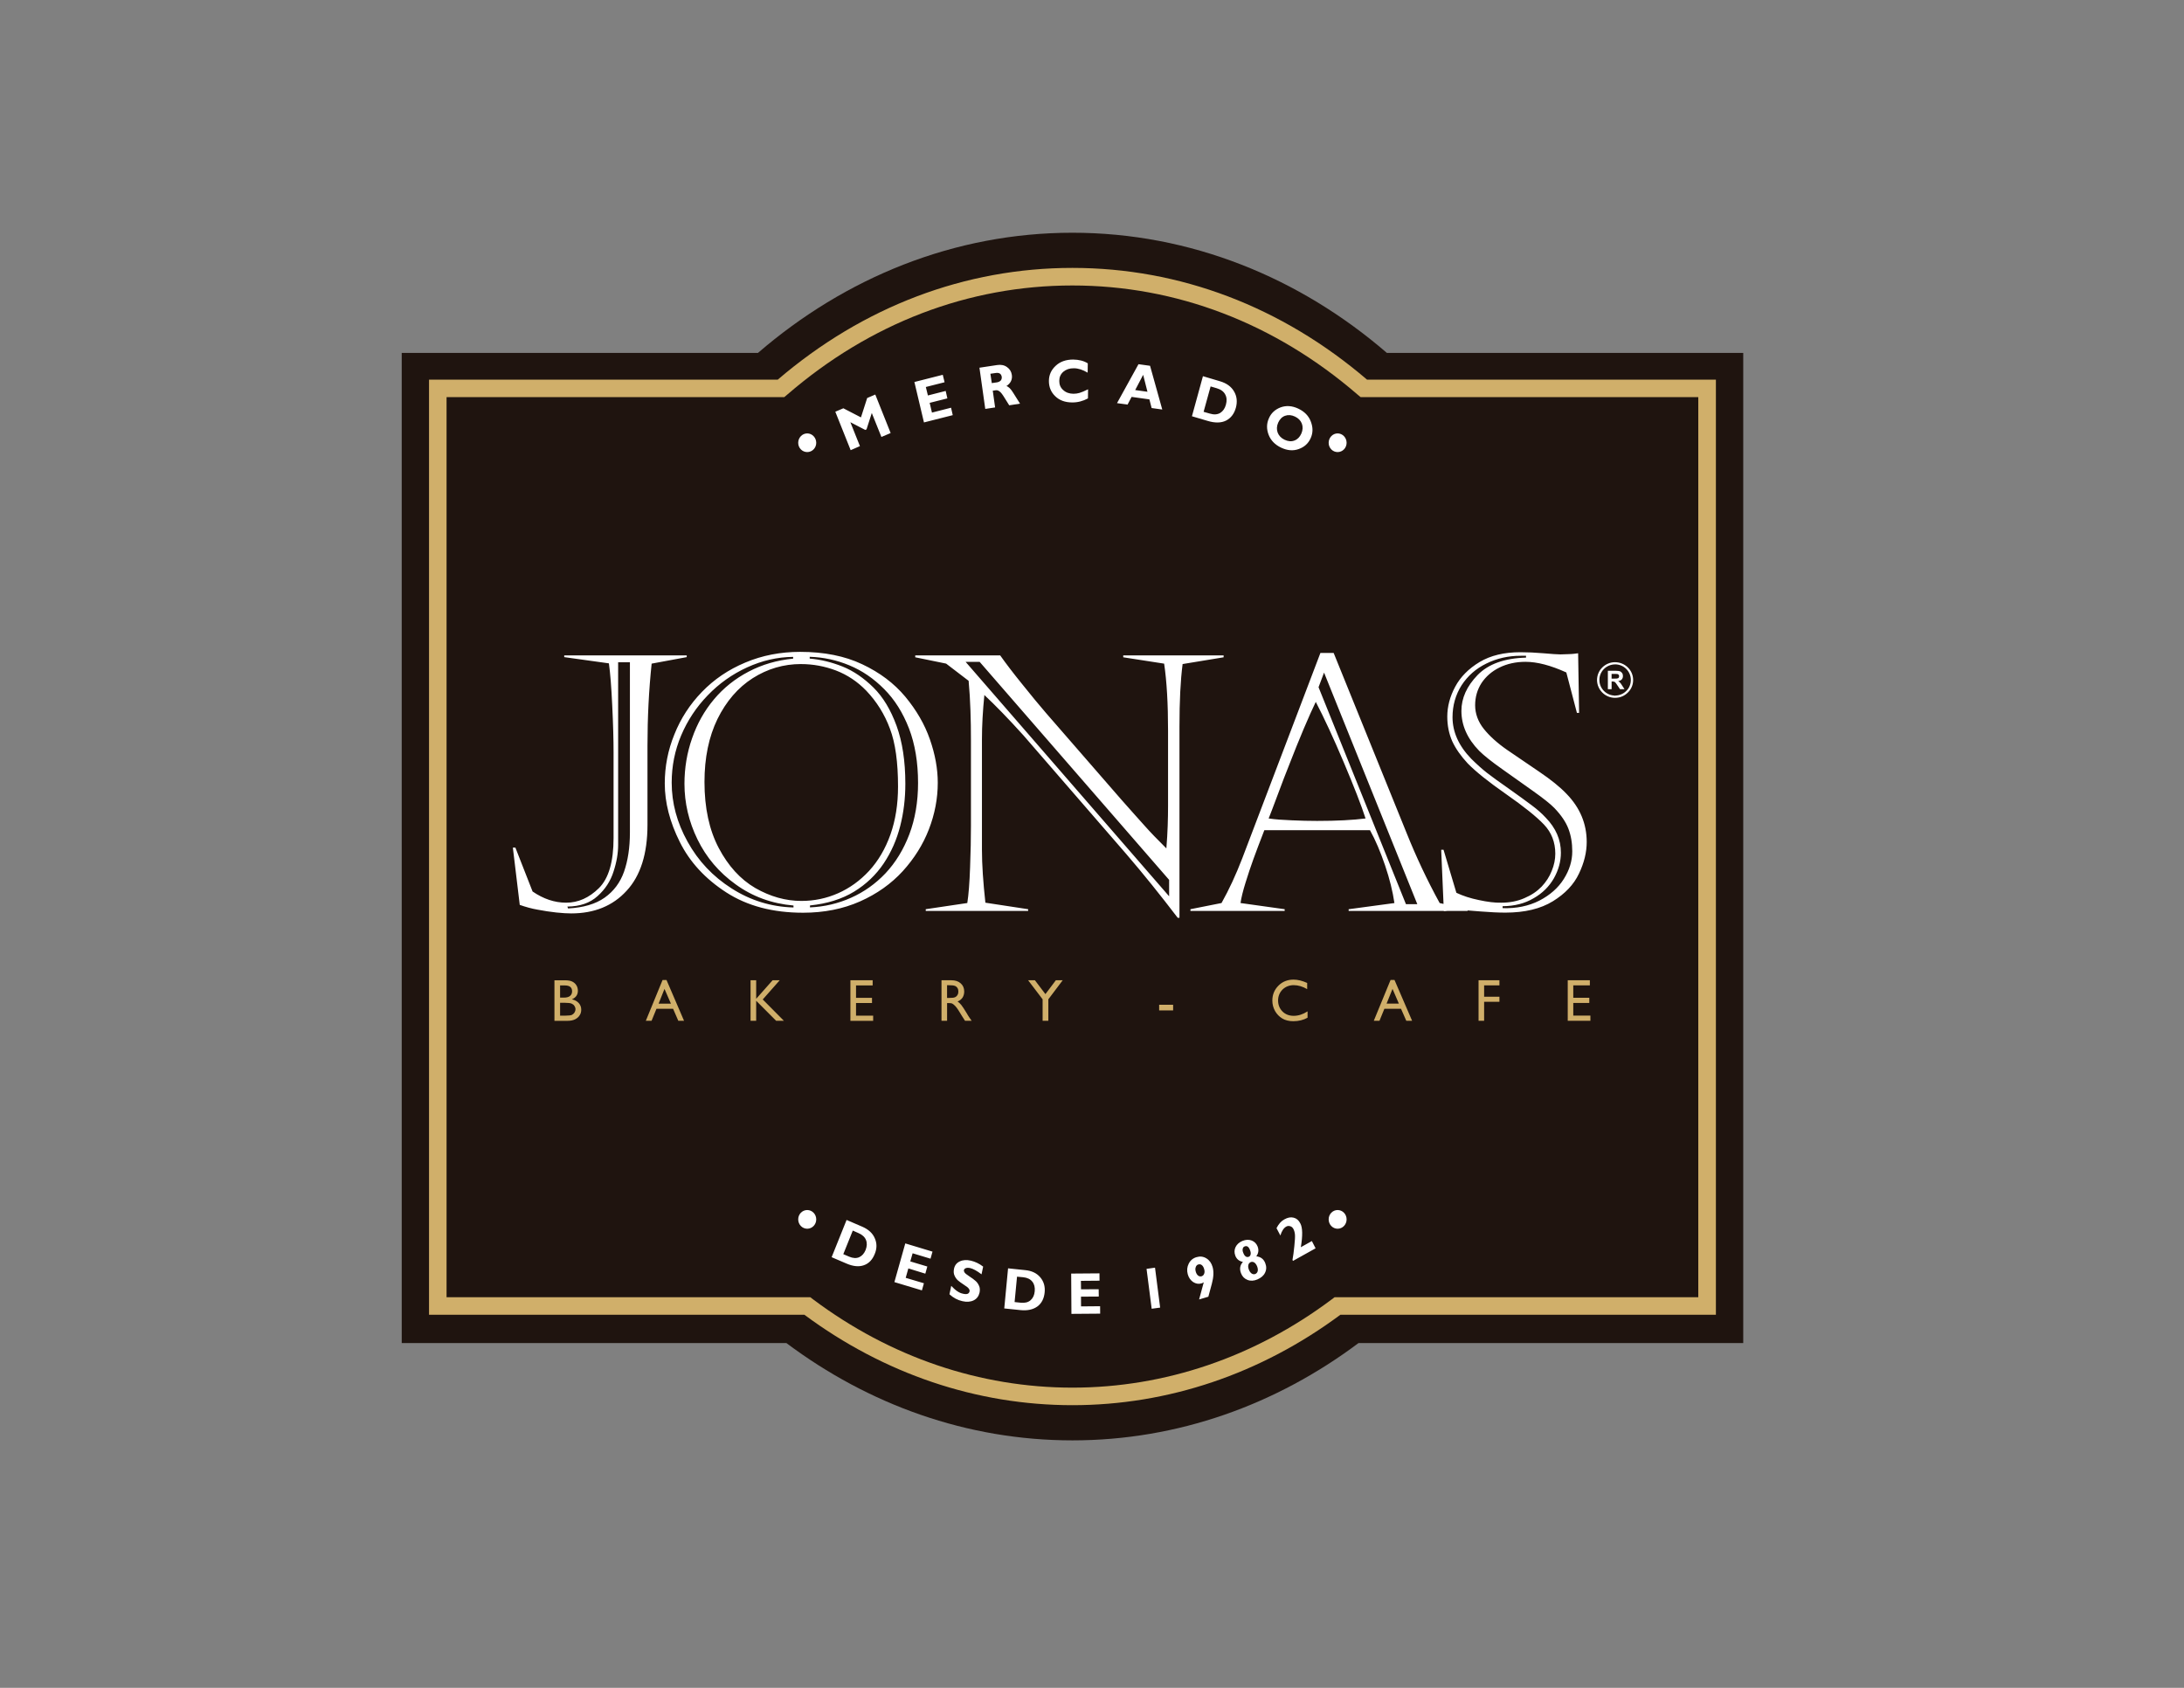
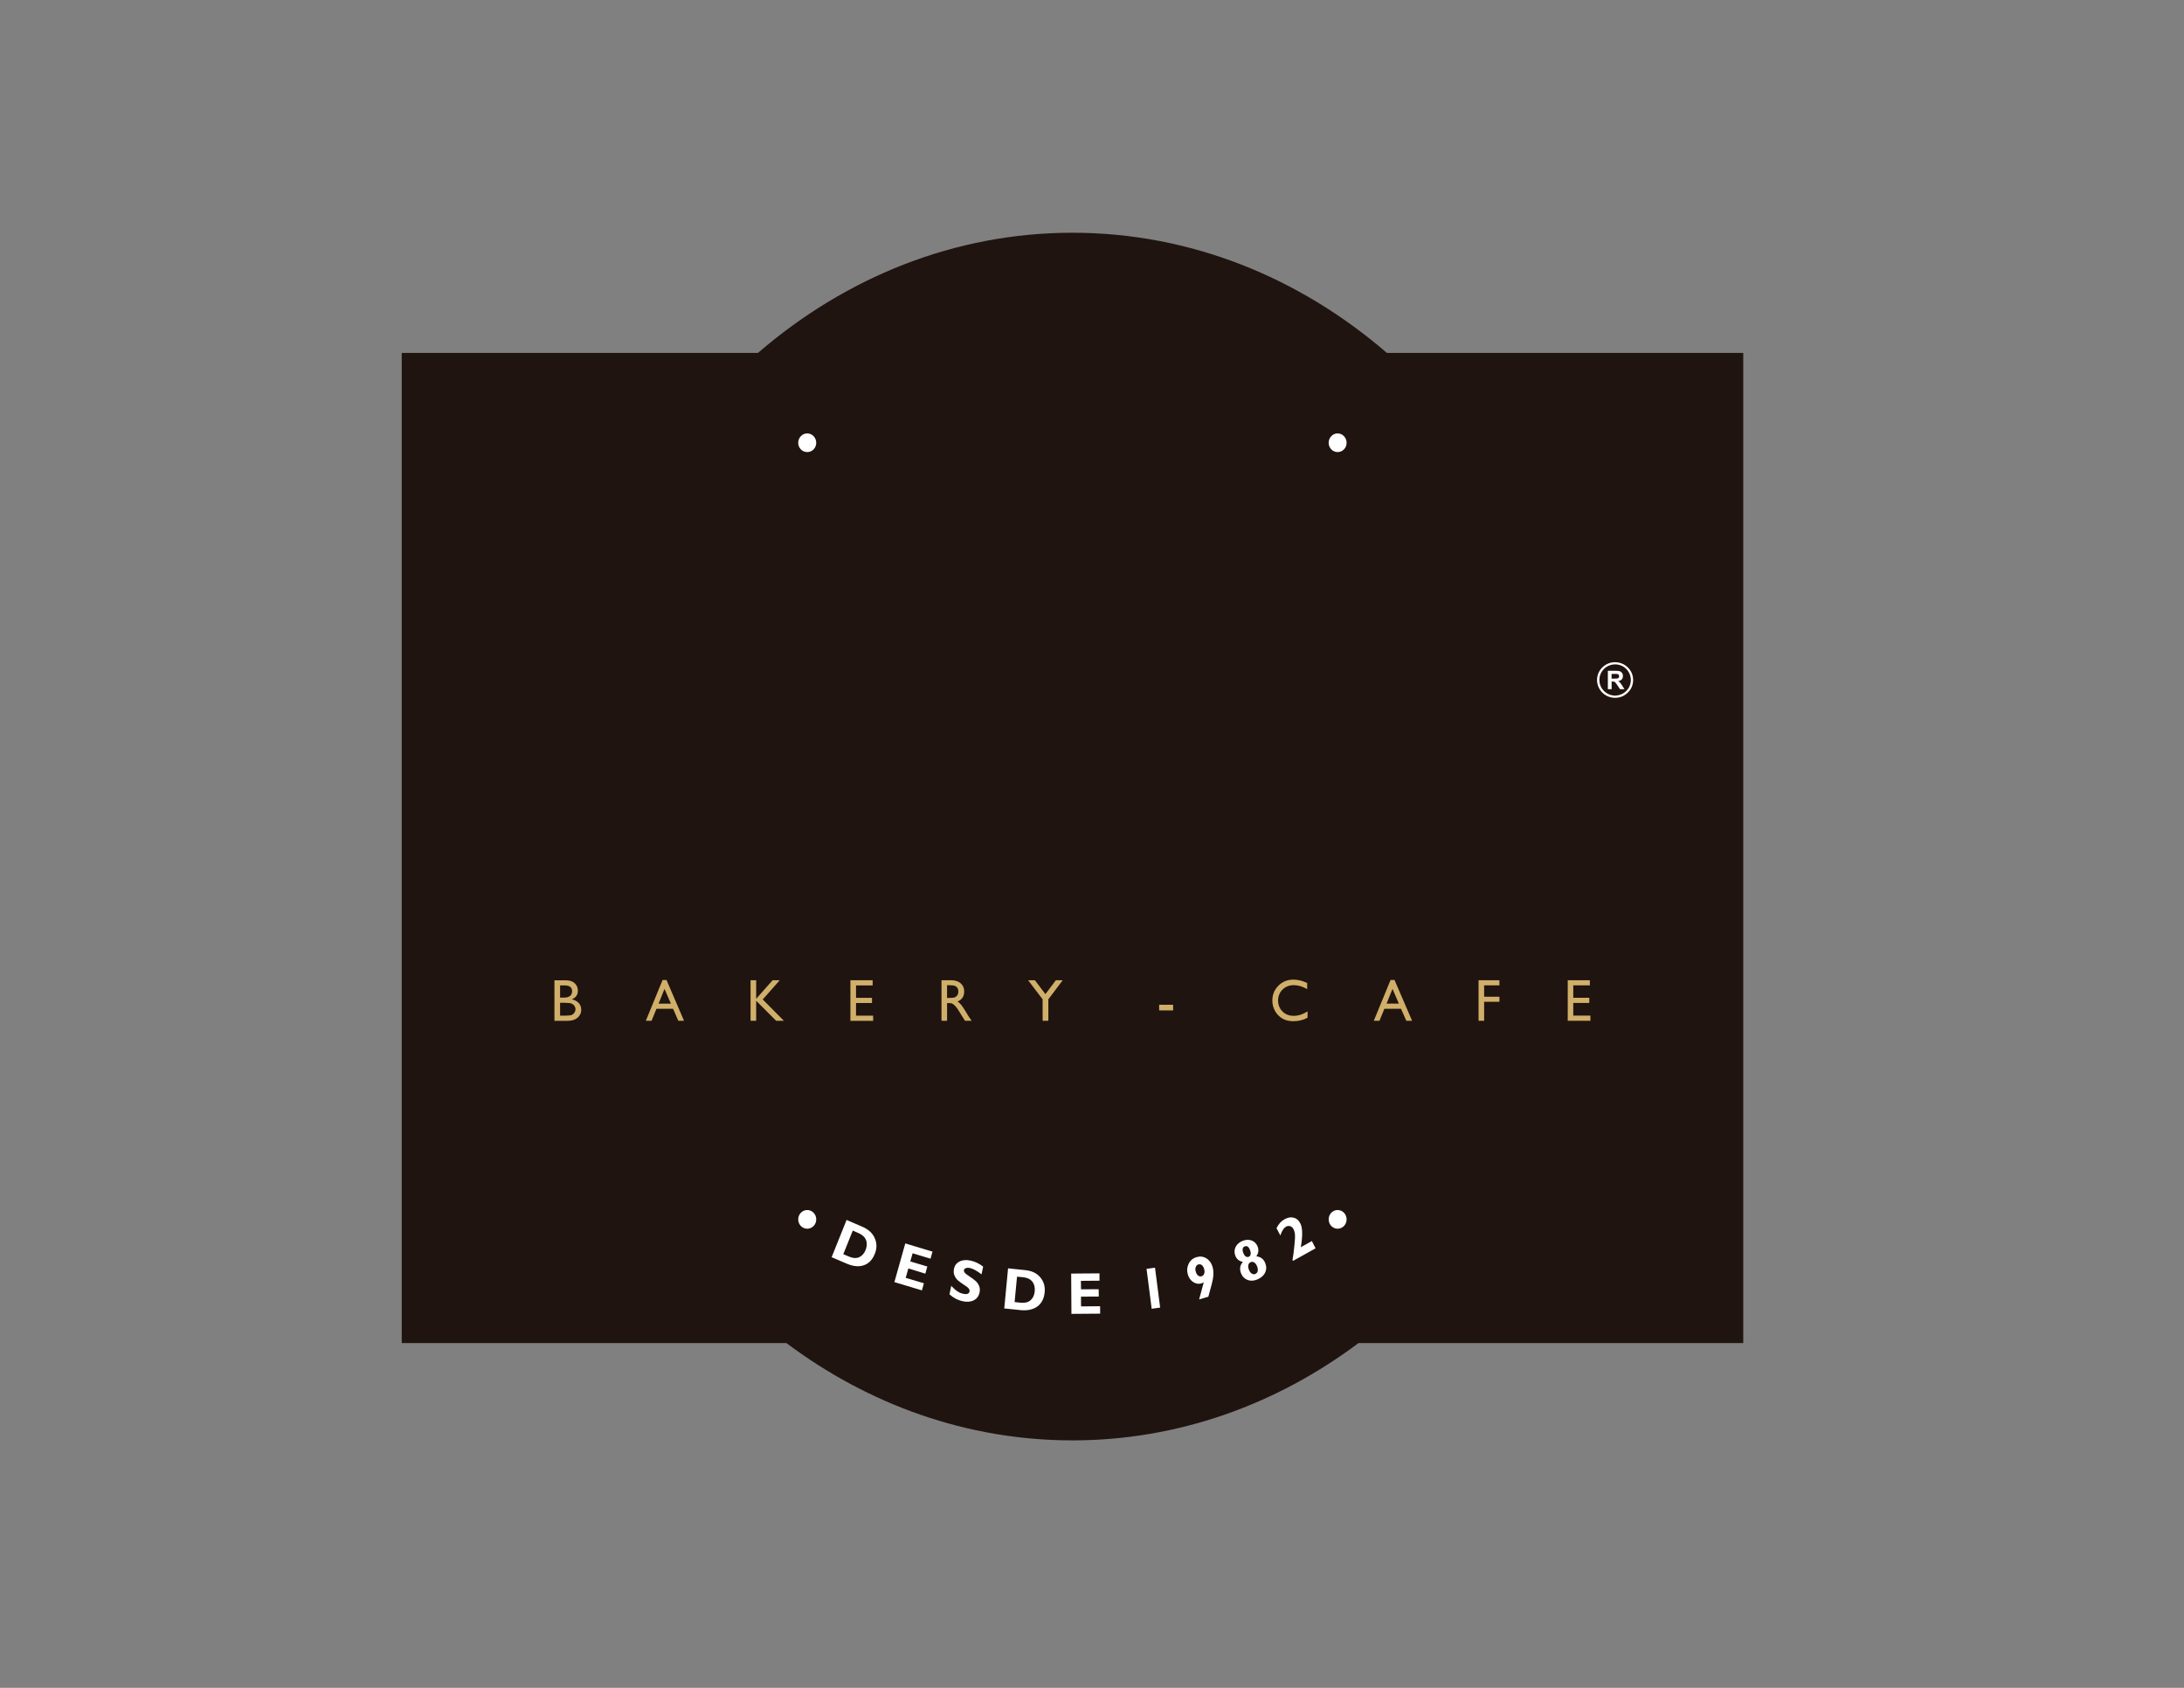
<svg xmlns="http://www.w3.org/2000/svg" id="Capa_1" data-name="Capa 1" width="27.94cm" height="21.59cm" viewBox="0 0 792 612">
  <rect x="0" y="0" width="792" height="612" fill="#808080" stroke="none" />
  <defs>
    <style>
      .cls-1, .cls-2, .cls-3, .cls-4 {
        stroke-width: 0px;
      }

      .cls-1, .cls-3 {
        fill: #fff;
      }

      .cls-2 {
        fill: #d0af6a;
      }

      .cls-3, .cls-4 {
        fill-rule: evenodd;
      }

      .cls-4 {
        fill: #1f140f;
      }
    </style>
  </defs>
  <path class="cls-4" d="m145.66,127.97h129.2c31.67-27.31,71.19-43.58,114.04-43.58s82.37,16.26,114.04,43.58h129.22v359.02h-139.52c-29.76,22.28-65.4,35.28-103.73,35.28s-73.97-13-103.73-35.28h-139.5V127.97Z" />
-   <path class="cls-1" d="m465.88,159.47c1.25.59,2.46.68,3.53.26,1.12-.42,1.93-1.25,2.5-2.51.55-1.27.61-2.46.2-3.6-.44-1.13-1.27-1.99-2.52-2.58-1.25-.59-2.46-.68-3.58-.28-1.1.39-1.93,1.24-2.5,2.5-.55,1.27-.59,2.46-.18,3.61.44,1.12,1.27,2,2.54,2.6m4.96-11.29c2.24,1.06,3.77,2.63,4.54,4.73.79,2.08.79,4.06-.06,5.93-.83,1.91-2.26,3.23-4.32,3.97-1.99.74-4.15.57-6.38-.48-2.24-1.06-3.77-2.63-4.56-4.67-.79-2.07-.77-4.06.09-5.97.81-1.9,2.24-3.21,4.25-3.98,2.04-.75,4.19-.59,6.45.47Zm-31.82-8.06l-2.54,9.2,2.28.65c1.47.44,2.72.36,3.75-.25.99-.62,1.69-1.61,2.06-2.98.39-1.43.33-2.66-.26-3.72-.55-1.06-1.58-1.81-3.07-2.25l-2.21-.65Zm-2.79-3.72l6.19,1.84c2.39.7,4.1,1.94,5.11,3.71,1.03,1.75,1.23,3.72.66,5.86-.61,2.26-1.84,3.8-3.57,4.69-1.78.88-3.97.91-6.58.14l-5.79-1.71,3.99-14.53Zm-20.11,5.65l-1.56-6.14-2.89,5.52,4.45.62Zm.94-9.42l4.43,15.86-3.86-.54-.81-3.14-6.45-.9-1.47,2.79-3.82-.53,7.79-14.12,4.19.58Zm-22.48,8.53l-.04,3.3c-1.82.98-3.73,1.48-5.72,1.46-2.57-.01-4.63-.76-6.16-2.27-1.54-1.48-2.28-3.32-2.28-5.5s.83-4.02,2.48-5.54c1.6-1.5,3.71-2.24,6.33-2.24,2.08.03,3.84.47,5.29,1.37l-.05,3.38c-1.78-1.05-3.42-1.59-5-1.59-1.56-.02-2.81.42-3.82,1.26-.99.88-1.47,1.96-1.47,3.31-.02,1.34.44,2.47,1.43,3.33.96.89,2.21,1.33,3.71,1.34.77,0,1.49-.1,2.17-.3.7-.19,1.75-.64,3.13-1.32Zm-35.42-5.64l.51,3.39,1.86-.27c.61-.1,1.05-.33,1.38-.66.3-.36.42-.81.37-1.35-.2-1.12-.94-1.6-2.3-1.37l-1.82.26Zm-3.97-2.19l6.43-.97c1.4-.21,2.59.03,3.57.74,1.01.71,1.58,1.66,1.75,2.85.24,1.66-.42,3-1.97,4.04.79.21,1.6,1.03,2.46,2.43.88,1.39,1.69,2.71,2.48,3.94l-3.92.6c-.31-.47-.86-1.35-1.65-2.64-.77-1.28-1.4-2.1-1.89-2.42-.46-.34-.92-.47-1.38-.39l-1.05.15.85,6.07-3.57.54-2.11-14.94Zm-10.29,14.51l.61,2.69-10.44,2.64-3.47-14.66,10.29-2.61.66,2.7-6.8,1.72.75,3.07,6.45-1.64.61,2.7-6.42,1.62.83,3.53,6.93-1.77Zm-32.68,3.51l2.26-7.03,2.94-1.26,5.57,13.96-3.35,1.42-3.49-8.69-1.91,5.94-.46.2-5.4-2.8,3.47,8.67-3.36,1.47-5.57-13.94,2.92-1.25,6.38,3.3Z" />
  <path class="cls-3" d="m292.73,157.15c1.8,0,3.27,1.54,3.27,3.41s-1.47,3.36-3.27,3.36-3.27-1.49-3.27-3.36,1.47-3.41,3.27-3.41" />
  <path class="cls-3" d="m485.07,157.15c1.8,0,3.26,1.54,3.26,3.41s-1.47,3.36-3.26,3.36-3.25-1.49-3.25-3.36,1.45-3.41,3.25-3.41" />
  <g>
    <path class="cls-1" d="m475.74,450.01l1.34,2.62-8.18,4.56-.2-.33c.24-1.37.5-3.05.68-5.07.22-2,.28-3.39.22-4.13-.07-.77-.24-1.41-.55-2.02-.26-.48-.61-.85-1.14-1.01-.53-.18-1.01-.14-1.47.12-.9.5-1.62,1.58-2.13,3.23l-1.4-2.66c.77-1.51,1.69-2.57,2.83-3.17,1.21-.69,2.32-.91,3.38-.63,1.03.24,1.86.94,2.43,2.09.83,1.53.88,4.42.18,8.62l4.01-2.24Zm-20.48,11.92c.42-.22.7-.53.83-1.03.11-.48.04-1.06-.2-1.69-.26-.67-.61-1.13-1.01-1.42-.44-.28-.88-.33-1.32-.16-.44.22-.75.53-.86,1.03-.13.5-.06,1.05.18,1.68.26.68.59,1.13,1.05,1.45.42.26.85.31,1.32.14Zm-2.43-6.22c.39-.15.61-.46.7-.92.09-.43,0-.93-.24-1.54-.46-1.23-1.12-1.64-1.95-1.3-.37.14-.61.43-.68.87-.11.4-.04.91.2,1.46.22.6.5,1.04.88,1.3.35.24.75.26,1.1.12Zm-2.11,1.84c-1.34-.24-2.26-.99-2.74-2.22-.42-1.11-.39-2.14.07-3.13.48-.99,1.29-1.73,2.48-2.24,1.27-.51,2.37-.55,3.42-.14,1.01.41,1.71,1.15,2.11,2.16.48,1.27.33,2.46-.48,3.55,1.58.18,2.68.97,3.25,2.48.48,1.2.46,2.38-.07,3.45-.5,1.08-1.45,1.87-2.79,2.46-1.27.53-2.48.6-3.57.17-1.1-.43-1.89-1.2-2.35-2.4-.62-1.59-.39-2.93.68-4.14Zm-14.98,5.22c.44-.15.77-.44.94-.94.18-.48.18-1.01,0-1.63-.18-.67-.46-1.17-.83-1.46-.37-.32-.79-.38-1.27-.26-.44.11-.77.43-.94.93-.2.5-.2,1.03-.02,1.65.17.65.46,1.13.85,1.45.37.29.81.38,1.27.26Zm-.9,8.4l1.69-6.22c-.29.19-.59.34-.88.41-1.01.29-1.99.12-2.98-.5-.96-.67-1.62-1.61-1.95-2.85-.37-1.37-.24-2.64.37-3.85.59-1.17,1.56-1.97,2.83-2.33,1.27-.38,2.46-.24,3.58.45,1.12.7,1.84,1.73,2.24,3.15.46,1.65.37,3.67-.28,6.05l-1.27,4.7-3.33.99Zm-15.99-11.52l1.86,14.48-3.07.41-1.86-14.46,3.07-.43Zm-19.91,13.98l.02,2.69-10.42.08-.09-14.61,10.26-.08.02,2.66-6.75.06.04,3.07,6.4-.04.04,2.66-6.45.04.02,3.53,6.89-.06Zm-30.13-10.71l-.88,9.2,2.28.24c1.49.14,2.65-.15,3.53-.92.85-.75,1.36-1.82,1.49-3.24.13-1.42-.15-2.58-.88-3.49-.7-.89-1.82-1.44-3.29-1.59l-2.26-.21Zm-3.25-3.03l6.21.65c2.39.22,4.21,1.11,5.48,2.62,1.25,1.48,1.8,3.31,1.58,5.45-.22,2.26-1.1,3.96-2.61,5.09-1.56,1.13-3.62,1.61-6.23,1.33l-5.81-.6,1.38-14.53Zm-9.03-.62l-.59,2.79c-1.65-1.25-3.03-2.02-4.1-2.26-.61-.14-1.14-.14-1.53,0-.42.14-.66.38-.75.72-.05.29.02.57.24.89.2.31.79.77,1.73,1.39.94.6,1.67,1.15,2.21,1.63.55.45.96,1.05,1.29,1.78.33.69.37,1.51.2,2.44-.31,1.33-.99,2.28-2.13,2.84-1.14.57-2.5.67-4.08.31-1.75-.38-3.31-1.22-4.71-2.5l.64-3.05c.79.82,1.49,1.47,2.17,1.92.66.46,1.36.78,2.17.94,1.36.31,2.11.02,2.3-.87.07-.28,0-.6-.24-.93-.18-.34-.77-.82-1.73-1.42-.94-.62-1.69-1.15-2.21-1.6-.55-.48-.96-1.06-1.27-1.78-.33-.7-.37-1.54-.18-2.48.26-1.23.94-2.12,2.06-2.64,1.09-.55,2.48-.65,4.08-.28,1.47.36,2.98,1.03,4.43,2.16Zm-21.49,6.05l-.72,2.56-9.98-3,3.95-14.03,9.87,2.98-.72,2.56-6.49-1.96-.85,2.95,6.18,1.85-.72,2.59-6.16-1.9-.96,3.41,6.62,1.97Zm-25.79-19.12l-3.44,8.55,2.13.91c1.38.58,2.59.65,3.62.2,1.05-.48,1.82-1.35,2.35-2.64.5-1.33.57-2.5.13-3.61-.42-1.05-1.34-1.92-2.72-2.5l-2.06-.91Zm-2.26-3.86l5.74,2.47c2.22.97,3.73,2.36,4.5,4.18.81,1.81.81,3.71-.02,5.69-.83,2.09-2.15,3.47-3.95,4.09-1.78.63-3.88.43-6.31-.62l-5.37-2.3,5.42-13.5Z" />
    <path class="cls-3" d="m292.73,438.75c1.8,0,3.27,1.51,3.27,3.39s-1.47,3.39-3.27,3.39-3.27-1.51-3.27-3.39,1.47-3.39,3.27-3.39" />
    <path class="cls-3" d="m485.07,438.75c1.8,0,3.26,1.51,3.26,3.39s-1.47,3.39-3.26,3.39-3.25-1.51-3.25-3.39,1.45-3.39,3.25-3.39" />
  </g>
  <path class="cls-2" d="m568.51,355.42h8.03v1.87h-6.01v4.5h5.81v1.88h-5.81v4.58h6.21v1.88h-8.22v-14.7Zm-32.33,0h7.57v1.87h-5.55v4.11h5.55v1.84h-5.55v6.88h-2.02v-14.7Zm-28.9,8.48l-2.3-5.34-2.15,5.34h4.45Zm-3-8.57h1.42l6.38,14.79h-2.11l-1.91-4.35h-6.03l-1.78,4.35h-2.06l6.08-14.79Zm-30.11,11.38v2.3c-1.47.84-3.22,1.27-5.17,1.27-1.56,0-2.92-.33-4.01-.99-1.1-.67-1.97-1.58-2.63-2.73-.64-1.18-.96-2.4-.96-3.77,0-2.14.75-3.94,2.22-5.41,1.47-1.47,3.31-2.18,5.46-2.18,1.49,0,3.16.4,4.95,1.21v2.24c-1.64-.96-3.29-1.44-4.87-1.44s-2.96.53-4.06,1.58c-1.05,1.07-1.62,2.4-1.62,3.99s.57,2.95,1.6,3.98c1.05,1.04,2.41,1.57,4.06,1.57,1.73,0,3.4-.56,5.04-1.63Zm-53.82-2.4h5.07v2.06h-5.07v-2.06Zm-37.46-8.89h2.5l-5.22,6.92v7.79h-2.08v-7.79l-5.26-6.92h2.46l3.82,5.04,3.79-5.04Zm-38.84,1.81h-.61v4.61h.79c1.03,0,1.73-.07,2.11-.26.39-.19.7-.46.9-.85.22-.33.3-.77.3-1.25,0-.45-.09-.89-.33-1.24-.24-.38-.57-.66-1.03-.8-.39-.14-1.12-.21-2.13-.21Zm-2.63,12.9v-14.7h3.55c1.42,0,2.57.36,3.4,1.11.85.72,1.29,1.73,1.29,2.98,0,.86-.22,1.58-.61,2.22-.44.6-1.01,1.09-1.8,1.39.46.3.9.72,1.34,1.25.44.54,1.05,1.49,1.84,2.78.48.85.88,1.47,1.18,1.9l.75,1.07h-2.41l-.61-.97s-.07-.12-.13-.19l-.39-.61-.64-1.05-.7-1.13c-.4-.62-.79-1.13-1.14-1.47-.35-.36-.66-.61-.94-.77-.26-.16-.72-.24-1.4-.24h-.55v6.42h-2.02Zm-33.03-14.7h8.07v1.87h-6.03v4.5h5.79v1.88h-5.79v4.58h6.21v1.88h-8.25v-14.7Zm-28.2,0h2.57l-6.16,6.97,7.67,7.73h-2.81l-7.24-7.26v7.26h-2.04v-14.7h2.04v6.73l5.96-6.73Zm-36.89,8.48l-2.33-5.34-2.13,5.34h4.45Zm-3.03-8.57h1.43l6.36,14.79h-2.08l-1.89-4.35h-6.03l-1.78,4.35h-2.08l6.07-14.79Zm-35.26,8.26h-1.9v4.66h2c1.11,0,1.85-.1,2.25-.26.41-.2.72-.48.96-.84.23-.38.37-.79.37-1.25,0-.43-.15-.84-.4-1.2-.25-.38-.61-.64-1.07-.84-.46-.16-1.22-.26-2.22-.26Zm-.17-6.29h-1.73v4.42h1.33c1.1,0,1.87-.24,2.32-.65.47-.4.7-.99.7-1.65,0-1.42-.88-2.12-2.62-2.12Zm1.02,12.83h-4.8v-14.7h3.73c1.16,0,2.09.14,2.75.48.65.34,1.15.77,1.49,1.35.36.57.53,1.25.53,1.99,0,1.44-.74,2.47-2.17,3.09,1.03.22,1.85.65,2.49,1.35.59.67.9,1.46.9,2.4,0,.77-.17,1.43-.57,2.02-.35.6-.9,1.08-1.62,1.46-.72.36-1.62.56-2.72.56Z" />
  <g>
-     <path class="cls-1" d="m523.49,308.15l4.65,15.57c2.35,1.11,5.02,2,8.18,2.64,3.11.67,5.81,1.01,8.07.95,3.05,0,5.85-.52,8.42-1.65,2.55-1.08,4.58-2.47,6.23-4.16,1.6-1.7,2.85-3.6,3.68-5.73.88-2.12,1.29-4.21,1.29-6.23,0-4.16-1.38-7.69-4.1-10.56-2.72-2.86-7.3-6.54-13.71-11.01-6.4-4.46-11.05-8.19-13.97-11.18-2.48-2.68-4.34-5.32-5.59-8.01-1.18-2.68-1.8-5.67-1.8-8.94,0-3.62.94-7.25,2.87-10.84,1.91-3.57,4.87-6.56,8.86-8.96,3.99-2.38,8.9-3.55,14.74-3.55,2.63,0,5.46.12,8.42.38,2.96.26,5.04.41,6.16.41.96-.04,1.87-.09,2.74-.09.84-.03,1.54-.05,2.06-.12.5-.08,1.03-.14,1.6-.2l.35,21.62h-.79l-3.84-14.66c-5.66-2.57-10.57-3.86-14.8-3.86-3.47,0-6.65.69-9.43,2.06-2.79,1.37-4.94,3.27-6.52,5.62-1.54,2.4-2.32,5.09-2.32,8.09s1.07,5.97,3.16,8.57c2.06,2.57,4.89,5.14,8.49,7.63,3.62,2.48,7.5,5.12,11.62,7.91,4.12,2.79,7.46,5.45,9.91,8.03,4.87,5.02,7.28,10.84,7.28,17.41,0,3.72-.92,7.54-2.81,11.48-1.87,3.96-5.02,7.28-9.45,10.01-4.45,2.74-10.2,4.13-17.24,4.13-2.48,0-5.53-.14-9.08-.43-3.57-.34-6.16-.48-7.85-.48-.75,0-1.36.02-1.8.07-.44.05-1.1.1-2,.2-.88.1-1.4.12-1.58.12l-.96-22.27h.83Zm29.89-70.37h-1.93c-4.52,0-8.62.94-12.43,2.81-3.79,1.85-6.78,4.47-9.01,7.91-2.15,3.41-3.27,7.28-3.27,11.56,0,5.35,2.26,10.4,6.78,15.06,2.02,2,3.86,3.65,5.62,5.04,1.71,1.33,4.34,3.25,7.85,5.69,3.49,2.48,6.3,4.5,8.4,6.09,2.11,1.56,3.79,3.07,5.15,4.54,3.66,3.76,5.5,7.99,5.5,12.68,0,3.22-.86,6.29-2.54,9.3-1.69,2.95-4.12,5.41-7.33,7.23-3.2,1.9-6.97,2.86-11.27,2.9v.7c4.98.16,9.41-.75,13.31-2.72,3.86-2,6.84-4.6,8.88-7.85,2.06-3.27,3.07-6.58,3.07-10.04,0-3.02-.46-5.73-1.4-8.19-.92-2.42-2.61-4.92-5.09-7.51-1.45-1.49-4.03-3.53-7.72-6.15-3.71-2.64-7.48-5.29-11.23-7.97-3.82-2.7-6.56-4.88-8.31-6.61-4.28-4.39-6.45-9.22-6.45-14.48,0-4.66,1.97-8.97,5.86-13,3.88-3.98,9.76-6.12,17.57-6.32v-.65Zm-69.74-1.01l26.47,65.33c3.42,8.53,7.39,16.99,11.97,25.34l10.13,2.24v.62h-43.14v-.62l16.6-2.24c-.61-4.15-1.71-8.7-3.38-13.62-1.67-4.9-3.46-9.17-5.48-12.8h-38.31c-1.67,4.25-2.96,7.75-3.97,10.49-1.01,2.74-1.93,5.59-2.85,8.53-.92,2.95-1.54,5.43-1.82,7.39l16.01,2.24v.62h-34.17v-.62l11.27-2.24c2.74-4.87,5.22-10.25,7.5-16.16l28.36-74.51h4.8Zm-6.49,17.73c-1.1,2.24-2.57,5.53-4.39,9.8-1.82,4.32-3.44,8.35-4.89,12.1-1.51,3.74-3.03,7.73-4.61,11.99-1.58,4.24-2.65,7.03-3.2,8.38,2.41.36,5.24.55,8.4.67,3.2.15,6.29.22,9.19.22,7.11,0,12.96-.31,17.55-.89-1.54-4.78-4.19-11.56-7.9-20.34-3.71-8.77-7.11-16.1-10.15-21.93Zm1.01-5.31l31.69,78.66h4.12l-33.82-83.97-2,5.31Zm-127.99-9.2l73.8,85v-5.95l-68.71-79.05h-5.09Zm-18.27-1.66v-.68h30.81c2.04,2.88,4.67,6.35,7.92,10.35,3.27,4.09,6.14,7.57,8.64,10.47l27.39,31.49c3.62,4.11,6.47,7.26,8.46,9.49,2,2.26,4.61,4.96,7.85,8.17.24-2.91.39-5.65.48-8.17.09-2.52.13-4.89.13-7.15v-27.31c0-9.8-.46-17.94-1.42-24.36l-14.83-2.3v-.68h36.4v.68l-14.87,2.45c-.77,5.91-1.14,13.45-1.14,22.65v69.35h-.64c-6.25-8.19-12.41-15.86-18.55-23l-37.39-43.14c-5.55-6.15-10.29-11-14.17-14.63-.57,5.72-.88,11.07-.88,16.07v40.06c0,5.36.44,11.76,1.25,19.17l15.5,2.36v.62h-37.13v-.62l15.07-2.24c.48-3.03.81-7.35,1.01-12.94.22-5.6.31-10.63.31-14.99v-30.99c0-3.7-.04-7.35-.18-10.96-.13-3.6-.33-7.16-.66-10.69l-8.16-6.24-11.23-2.3Zm-44.28.47v-.62c-5.7.05-11.25,1.33-16.69,3.81-5.4,2.47-10.16,5.85-14.28,10.13-4.12,4.25-7.33,9.1-9.63,14.53-2.3,5.43-3.44,11.15-3.44,17.13,0,7.35,1.91,14.51,5.77,21.43,3.84,6.96,9.17,12.61,15.97,16.93,6.8,4.35,14.3,6.68,22.43,6.9v-.7c-7.89-.69-14.89-3.27-20.94-7.65-6.1-4.37-10.7-9.83-13.86-16.3-3.18-6.5-4.74-13.26-4.74-20.2,0-5.71.92-11.24,2.77-16.5,1.82-5.25,4.45-9.97,7.94-14.12,3.44-4.1,7.63-7.47,12.54-10.03,4.91-2.58,10.31-4.16,16.17-4.72Zm6.01-.62v.62c3.95.32,7.92,1.3,11.91,2.88,3.99,1.61,7.72,4.18,11.21,7.62,3.47,3.43,6.25,8.04,8.38,13.88,2.11,5.81,3.18,12.82,3.18,20.99,0,5.36-.61,10.49-1.87,15.37-1.25,4.9-3.22,9.4-5.97,13.52-2.78,4.13-6.34,7.55-10.77,10.26-4.43,2.69-9.76,4.36-15.97,4.99v.7c5.24-.22,10.18-1.39,14.89-3.49,4.67-2.08,8.84-5.02,12.48-8.86,3.64-3.87,6.54-8.58,8.66-14.15,2.1-5.57,3.16-11.78,3.16-18.62,0-7.45-1.1-14.07-3.29-19.77-2.22-5.71-5.2-10.47-9.01-14.27-3.77-3.8-7.96-6.68-12.61-8.6-4.61-1.92-9.41-2.95-14.39-3.1Zm-3.14,2.6c-6.32,0-12.15,1.71-17.52,5.12-5.35,3.41-9.6,8.36-12.79,14.81-3.14,6.46-4.71,14.06-4.71,22.82,0,9.44,1.73,17.41,5.17,23.95,3.44,6.51,7.83,11.34,13.25,14.51,5.42,3.1,10.97,4.68,16.73,4.68,4.67,0,9.1-.93,13.29-2.78,4.19-1.85,7.96-4.56,11.25-8.11,3.29-3.59,5.88-7.95,7.74-13.17,1.84-5.21,2.76-11,2.76-17.41,0-8.78-.96-15.78-2.94-20.99-1.93-5.24-4.83-9.83-8.57-13.76-3.22-3.32-6.87-5.75-11.01-7.34-4.06-1.53-8.29-2.32-12.65-2.32Zm-.33-4.42c8.66,0,16.18,1.49,22.52,4.5,6.36,2.99,11.56,6.91,15.62,11.77,4.04,4.88,7.02,10.01,8.92,15.47,1.91,5.47,2.85,10.71,2.85,15.72,0,5.72-1.08,11.36-3.22,16.89-2.13,5.53-5.31,10.57-9.47,15.16-4.17,4.56-9.34,8.24-15.5,10.98-6.18,2.73-13.05,4.1-20.64,4.1-10.96,0-20.22-2.44-27.87-7.37-7.61-4.92-13.23-11.01-16.84-18.26-3.64-7.26-5.46-14.34-5.46-21.24,0-6.12,1.14-12.05,3.49-17.8,2.28-5.73,5.61-10.88,9.98-15.39,4.39-4.54,9.6-8.09,15.75-10.66,6.1-2.58,12.76-3.87,19.89-3.87Zm-55.36,34.08v28.63c0,10.5-2.52,18.48-7.57,23.92-5,5.48-11.71,8.21-20.1,8.21-1.4,0-3.21-.1-5.38-.33-2.24-.24-4.44-.58-6.69-1.01-2.28-.38-4.45-1.01-6.58-1.75l-2.5-20.76h.92l6.23,15.9c3.93,2.7,8,4.06,12.17,4.06,4.41,0,8.33-1.78,11.89-5.28,3.55-3.53,5.31-9.58,5.31-18.18v-30.96c0-4.59-.15-10.26-.48-17.01-.31-6.75-.72-11.87-1.21-15.35l-16.2-2.26v-.63h44.42v.63l-12.72,2.36c-1.01,9.61-1.51,19.55-1.51,29.8Zm-10.64-30.31v66.18c0,3.03-.53,6.26-1.67,9.71-1.08,3.43-3.01,6.41-5.77,8.88-2.74,2.5-6.38,3.77-10.97,3.82l.25.68c5.56-.3,9.96-1.59,13.26-3.91,3.31-2.34,5.64-5.48,7.04-9.42,1.4-3.99,2.13-8.74,2.13-14.29v-61.64h-4.28Z" />
    <g>
      <path class="cls-1" d="m585.68,253.03c-3.55,0-6.49-2.85-6.54-6.42,0-1.72.66-3.36,1.89-4.58,1.25-1.23,2.87-1.92,4.61-1.92,3.64,0,6.56,2.85,6.6,6.38.02,1.73-.63,3.37-1.89,4.59-1.23,1.25-2.85,1.94-4.61,1.94h-.07Zm0-12.13c-1.58.02-2.98.63-4.06,1.7-1.07,1.09-1.64,2.5-1.62,4.01.02,3.08,2.57,5.6,5.68,5.6v.41l.07-.41c1.51-.02,2.96-.62,4.03-1.71,1.08-1.05,1.62-2.5,1.62-3.98-.02-3.13-2.56-5.63-5.72-5.63Z" />
      <path class="cls-1" d="m584.43,246.06h.99c.68,0,1.07-.02,1.23-.1.18-.04.29-.14.37-.26.09-.14.13-.31.13-.5,0-.24-.04-.41-.18-.55-.11-.14-.29-.22-.51-.27-.11-.03-.44-.03-.99-.03h-1.05v1.71Zm-1.36,3.84v-6.68h2.85c.7,0,1.23.08,1.56.18.33.14.55.36.77.67.2.28.29.65.29,1.03,0,.5-.13.92-.42,1.25-.29.32-.75.53-1.32.62.28.14.53.34.7.56.2.19.44.55.77,1.08l.83,1.29h-1.62l-.99-1.46c-.35-.5-.57-.84-.7-.96-.11-.14-.24-.24-.42-.29-.13-.04-.35-.08-.66-.08h-.28v2.79h-1.36Z" />
    </g>
  </g>
-   <path class="cls-2" d="m495.75,137.67c-30.96-26.51-67.94-40.53-106.85-40.53s-75.88,14.01-106.87,40.53h-126.45v339.05h136.12c28.93,21.45,62.5,32.79,97.2,32.79s68.27-11.34,97.18-32.79h136.17V137.67h-126.5Zm120.12,332.69h-131.89l-1.08.81c-27.92,20.92-60.44,31.98-94,31.98s-66.05-11.06-94-31.98l-1.07-.81h-131.89V144h122.46l1.14-.96c29.96-25.86,65.68-39.53,103.36-39.53s73.4,13.67,103.36,39.53l1.16.96h122.44v326.36Z" />
</svg>